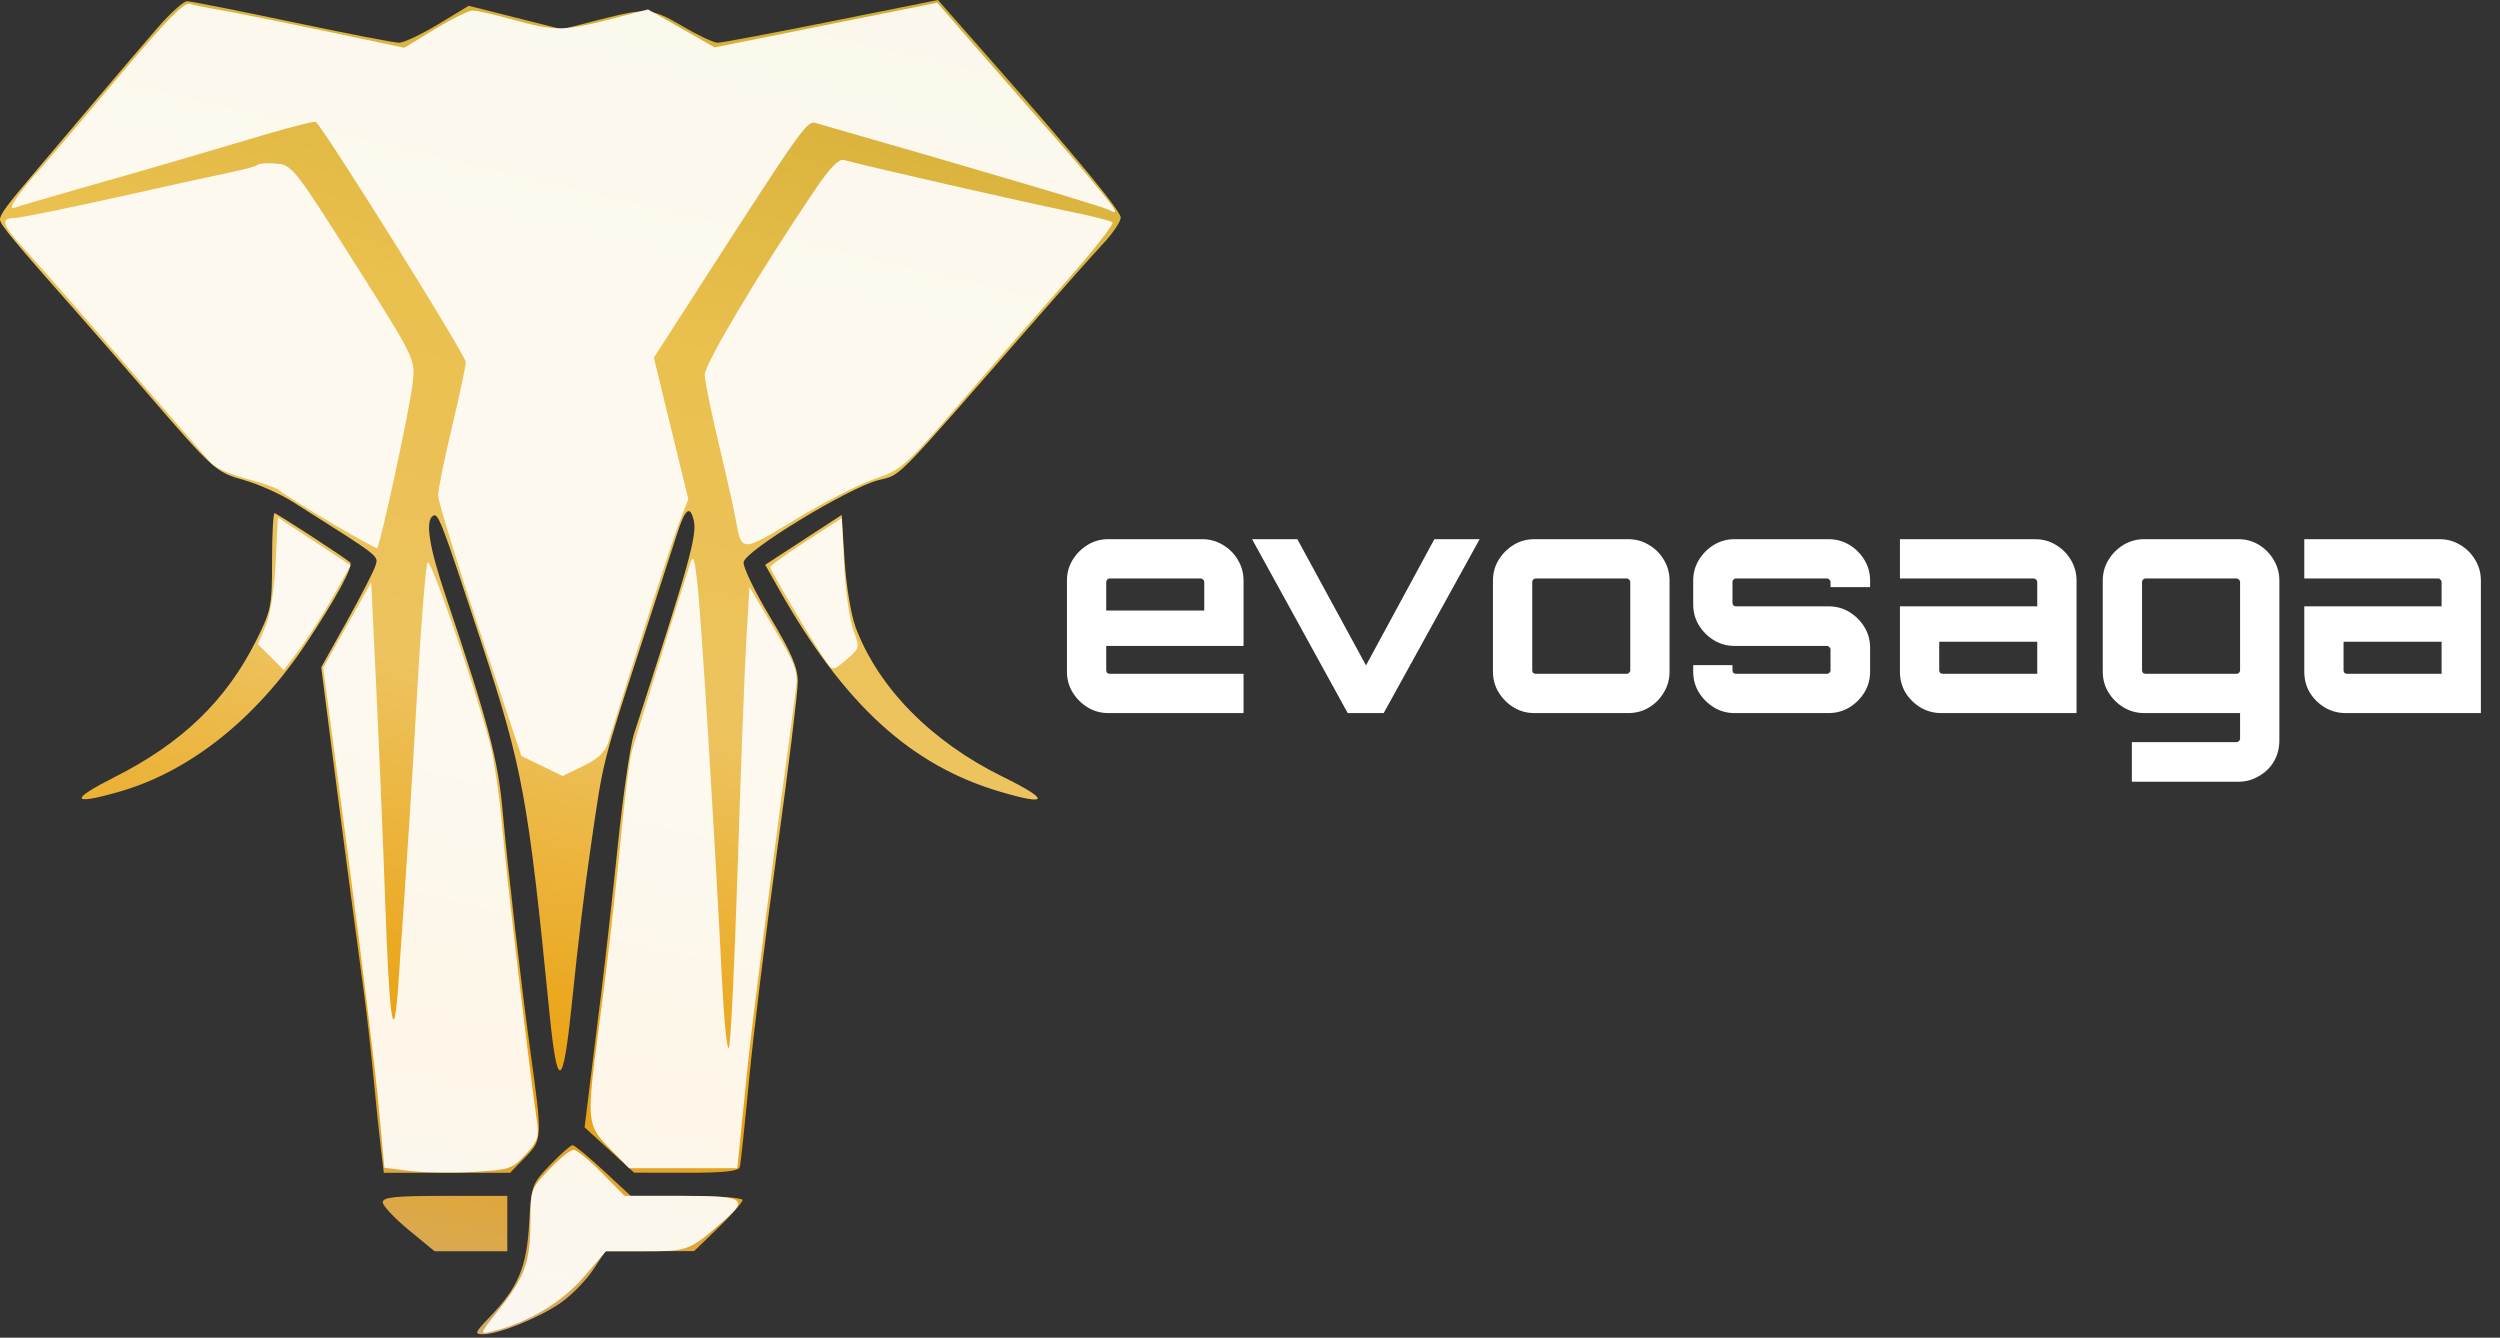
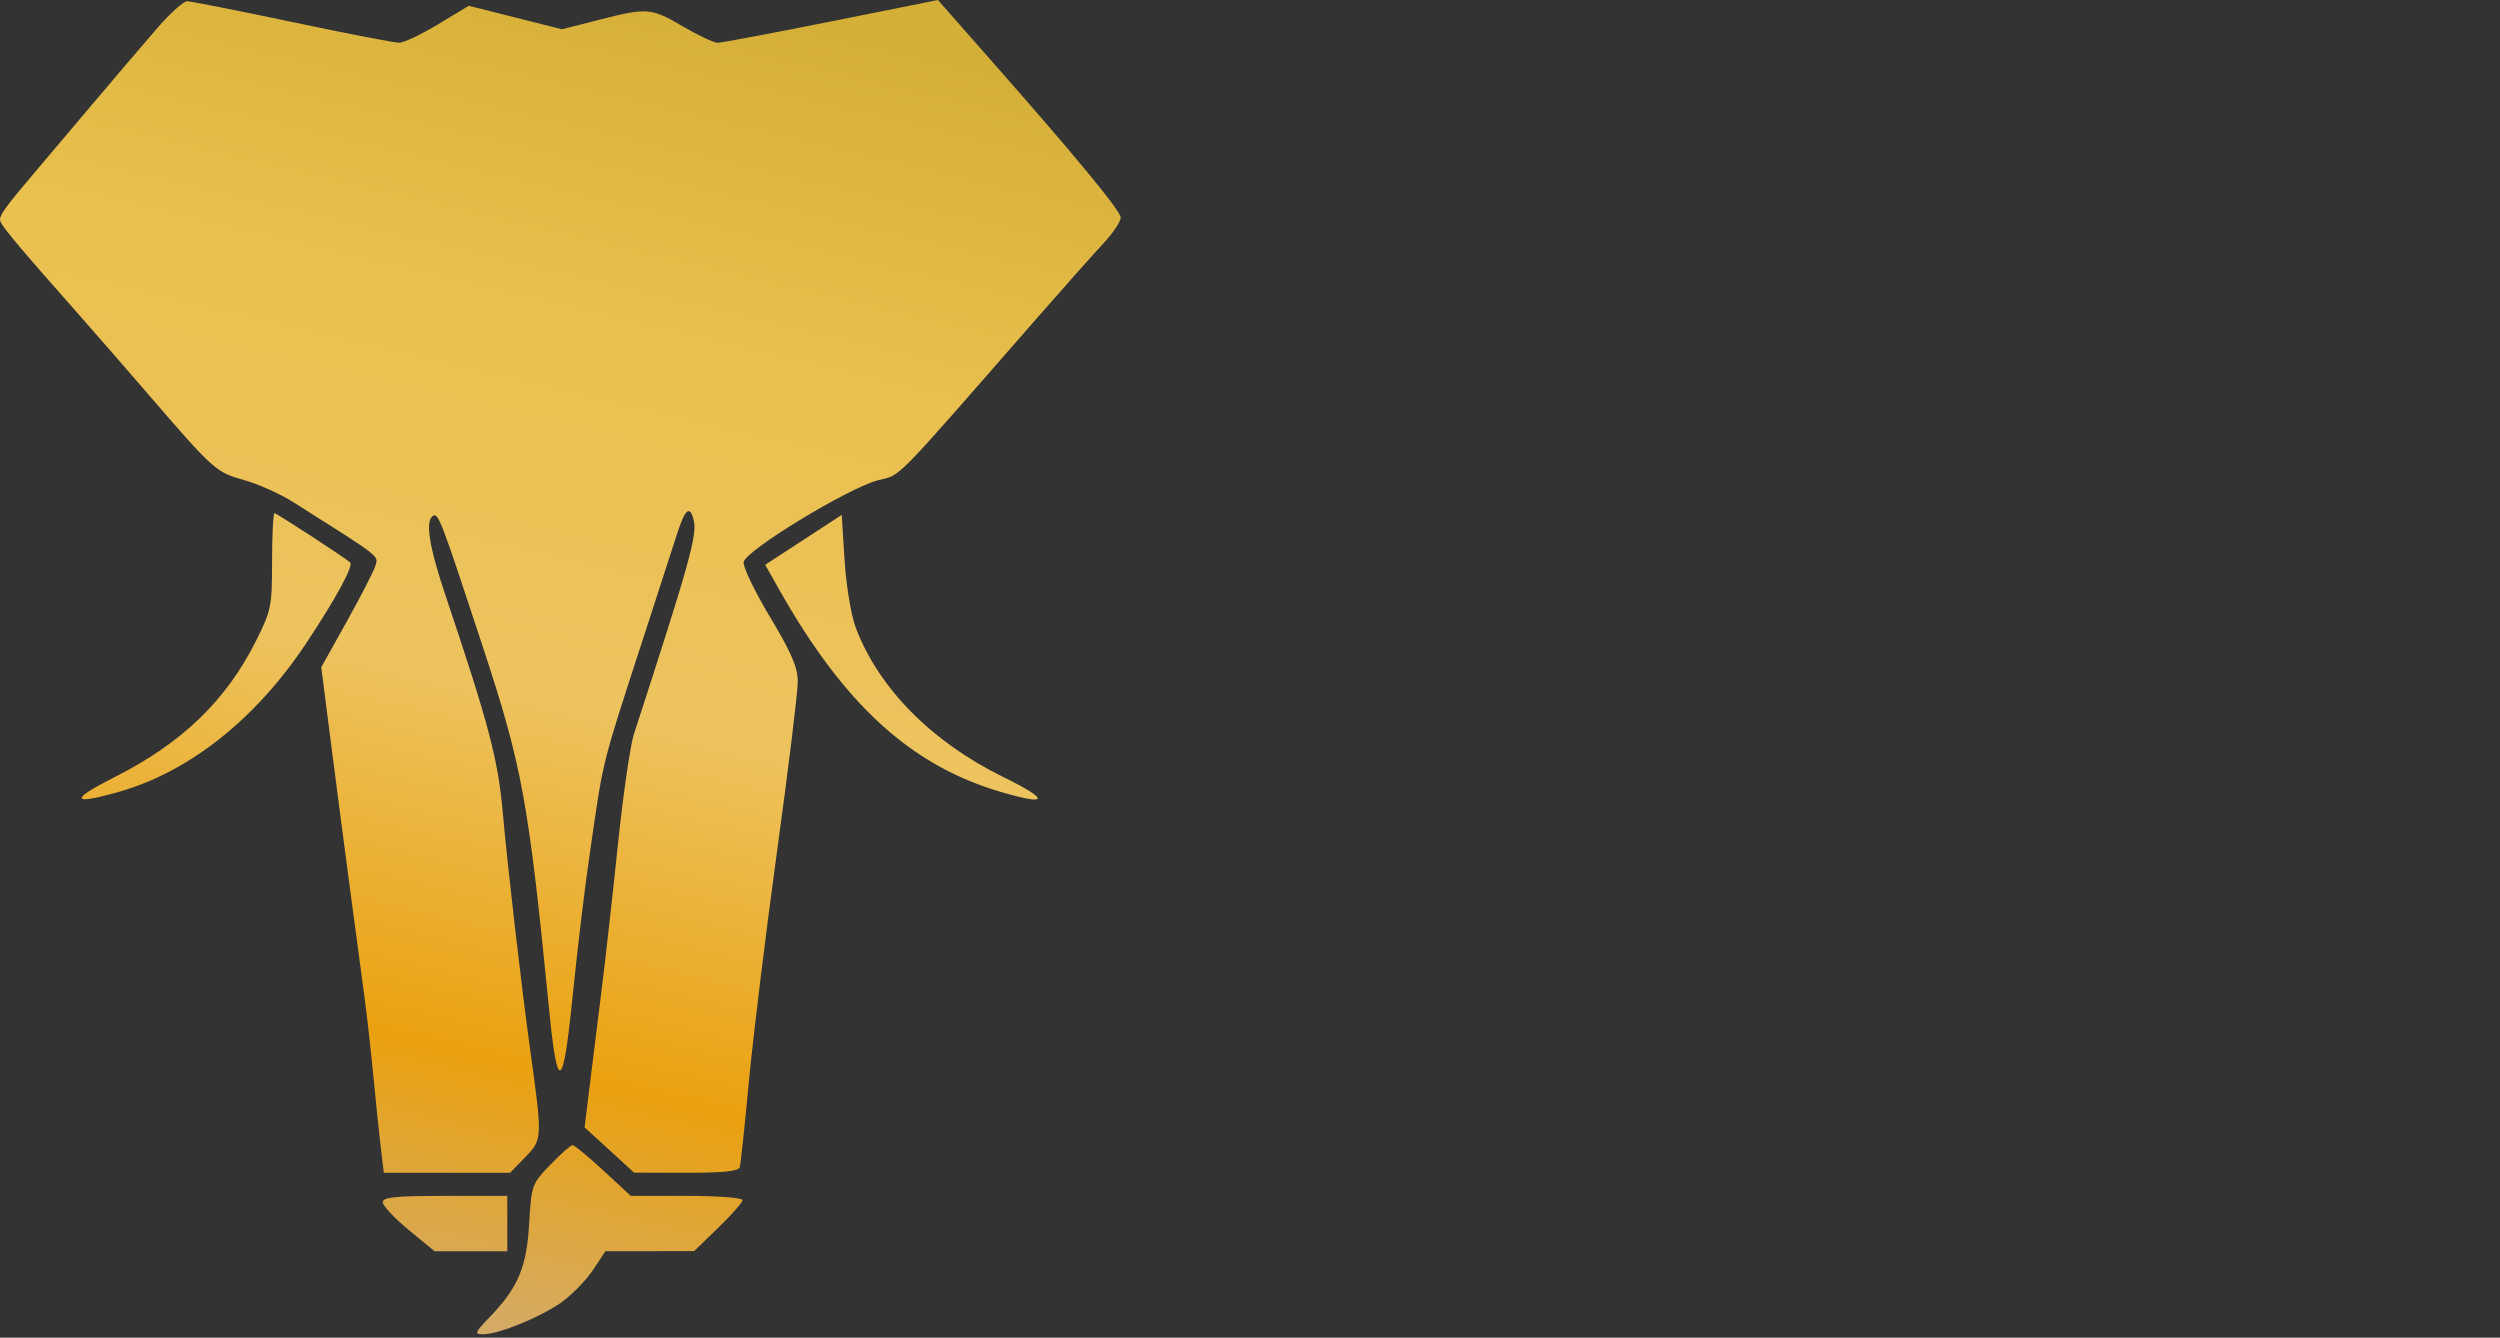
<svg xmlns="http://www.w3.org/2000/svg" width="542" height="290" viewBox="0 0 542 290" fill="none">
  <rect x="0" y="0" width="542" height="290" fill="#333333" stroke="none" />
-   <path d="M240.285 154.595C238.638 154.595 237.143 154.184 235.8 153.36C234.457 152.537 233.373 151.454 232.55 150.11C231.727 148.767 231.315 147.272 231.315 145.625V125.865C231.315 124.219 231.727 122.724 232.55 121.38C233.373 120.037 234.457 118.954 235.8 118.13C237.143 117.307 238.638 116.895 240.285 116.895H260.63C262.277 116.895 263.772 117.307 265.115 118.13C266.502 118.954 267.585 120.037 268.365 121.38C269.188 122.724 269.6 124.219 269.6 125.865V140.035H239.83V145.3C239.83 145.517 239.895 145.712 240.025 145.885C240.198 146.015 240.393 146.08 240.61 146.08H269.6V154.595H240.285ZM239.83 132.365H261.085V126.19C261.085 125.974 260.998 125.8 260.825 125.67C260.695 125.497 260.522 125.41 260.305 125.41H240.61C240.393 125.41 240.198 125.497 240.025 125.67C239.895 125.8 239.83 125.974 239.83 126.19V132.365ZM292.185 154.595L271.45 116.895H281.265L296.15 144.26L310.97 116.895H320.785L299.985 154.595H292.185ZM332.643 154.595C330.997 154.595 329.502 154.184 328.158 153.36C326.815 152.537 325.732 151.454 324.908 150.11C324.085 148.767 323.673 147.272 323.673 145.625V125.865C323.673 124.219 324.085 122.724 324.908 121.38C325.732 120.037 326.815 118.954 328.158 118.13C329.502 117.307 330.997 116.895 332.643 116.895H352.988C354.635 116.895 356.13 117.307 357.473 118.13C358.86 118.954 359.943 120.037 360.723 121.38C361.547 122.724 361.958 124.219 361.958 125.865V145.625C361.958 147.272 361.547 148.767 360.723 150.11C359.943 151.454 358.882 152.537 357.538 153.36C356.195 154.184 354.678 154.595 352.988 154.595H332.643ZM332.968 146.08H352.663C352.88 146.08 353.053 146.015 353.183 145.885C353.357 145.712 353.443 145.517 353.443 145.3V126.19C353.443 125.974 353.357 125.8 353.183 125.67C353.053 125.497 352.88 125.41 352.663 125.41H332.968C332.752 125.41 332.557 125.497 332.383 125.67C332.253 125.8 332.188 125.974 332.188 126.19V145.3C332.188 145.517 332.253 145.712 332.383 145.885C332.557 146.015 332.752 146.08 332.968 146.08ZM376.057 154.595C374.41 154.595 372.915 154.184 371.572 153.36C370.228 152.537 369.145 151.454 368.322 150.11C367.498 148.767 367.087 147.272 367.087 145.625V144.195H375.602V145.3C375.602 145.517 375.667 145.712 375.797 145.885C375.97 146.015 376.165 146.08 376.382 146.08H396.077C396.293 146.08 396.467 146.015 396.597 145.885C396.77 145.712 396.857 145.517 396.857 145.3V140.815C396.857 140.599 396.77 140.425 396.597 140.295C396.467 140.122 396.293 140.035 396.077 140.035H376.057C374.41 140.035 372.915 139.624 371.572 138.8C370.228 137.977 369.145 136.894 368.322 135.55C367.498 134.207 367.087 132.712 367.087 131.065V125.865C367.087 124.219 367.498 122.724 368.322 121.38C369.145 120.037 370.228 118.954 371.572 118.13C372.915 117.307 374.41 116.895 376.057 116.895H396.402C398.092 116.895 399.608 117.307 400.952 118.13C402.295 118.954 403.378 120.037 404.202 121.38C405.025 122.724 405.437 124.219 405.437 125.865V127.295H396.857V126.19C396.857 125.974 396.77 125.8 396.597 125.67C396.467 125.497 396.293 125.41 396.077 125.41H376.382C376.165 125.41 375.97 125.497 375.797 125.67C375.667 125.8 375.602 125.974 375.602 126.19V130.675C375.602 130.892 375.667 131.087 375.797 131.26C375.97 131.39 376.165 131.455 376.382 131.455H396.402C398.092 131.455 399.608 131.867 400.952 132.69C402.295 133.514 403.378 134.597 404.202 135.94C405.025 137.284 405.437 138.779 405.437 140.425V145.625C405.437 147.272 405.025 148.767 404.202 150.11C403.378 151.454 402.295 152.537 400.952 153.36C399.608 154.184 398.092 154.595 396.402 154.595H376.057ZM420.877 154.595C419.231 154.595 417.714 154.184 416.327 153.36C414.984 152.537 413.901 151.454 413.077 150.11C412.297 148.767 411.907 147.272 411.907 145.625V131.455H441.677V126.19C441.677 125.974 441.591 125.8 441.417 125.67C441.287 125.497 441.114 125.41 440.897 125.41H411.907V116.895H441.222C442.869 116.895 444.364 117.307 445.707 118.13C447.094 118.954 448.177 120.037 448.957 121.38C449.781 122.724 450.192 124.219 450.192 125.865V154.595H420.877ZM421.202 146.08H441.677V139.125H420.422V145.3C420.422 145.517 420.487 145.712 420.617 145.885C420.791 146.015 420.986 146.08 421.202 146.08ZM462.185 169.48V160.9H484.87C485.087 160.9 485.26 160.814 485.39 160.64C485.563 160.51 485.65 160.337 485.65 160.12V154.595H464.85C463.247 154.595 461.752 154.184 460.365 153.36C459.022 152.537 457.938 151.454 457.115 150.11C456.292 148.767 455.88 147.272 455.88 145.625V125.865C455.88 124.219 456.292 122.724 457.115 121.38C457.938 120.037 459.022 118.954 460.365 118.13C461.752 117.307 463.247 116.895 464.85 116.895H485.26C486.907 116.895 488.402 117.307 489.745 118.13C491.088 118.954 492.15 120.037 492.93 121.38C493.753 122.724 494.165 124.219 494.165 125.865V160.51C494.165 162.2 493.775 163.717 492.995 165.06C492.215 166.404 491.132 167.465 489.745 168.245C488.402 169.069 486.907 169.48 485.26 169.48H462.185ZM465.175 146.08H484.87C485.087 146.08 485.26 146.015 485.39 145.885C485.563 145.712 485.65 145.517 485.65 145.3V126.19C485.65 125.974 485.563 125.8 485.39 125.67C485.26 125.497 485.087 125.41 484.87 125.41H465.175C464.958 125.41 464.763 125.497 464.59 125.67C464.46 125.8 464.395 125.974 464.395 126.19V145.3C464.395 145.517 464.46 145.712 464.59 145.885C464.763 146.015 464.958 146.08 465.175 146.08ZM508.538 154.595C506.892 154.595 505.375 154.184 503.988 153.36C502.645 152.537 501.562 151.454 500.738 150.11C499.958 148.767 499.568 147.272 499.568 145.625V131.455H529.338V126.19C529.338 125.974 529.252 125.8 529.078 125.67C528.948 125.497 528.775 125.41 528.558 125.41H499.568V116.895H528.883C530.53 116.895 532.025 117.307 533.368 118.13C534.755 118.954 535.838 120.037 536.618 121.38C537.442 122.724 537.853 124.219 537.853 125.865V154.595H508.538ZM508.863 146.08H529.338V139.125H508.083V145.3C508.083 145.517 508.148 145.712 508.278 145.885C508.452 146.015 508.647 146.08 508.863 146.08Z" fill="white" />
  <path fill-rule="evenodd" clip-rule="evenodd" d="M34.165 6.018C31.417 9.181 24.797 16.943 19.456 23.268C14.114 29.593 8.785 35.897 7.613 37.276C1.485 44.491 -0.015 46.525 0 47.595C0.016 48.682 2.729 51.944 18.022 69.268C21.178 72.843 27.251 79.818 31.518 84.768C46.352 101.978 46.776 102.36 52.854 104.064C55.95 104.932 60.733 107.064 63.483 108.802C82.786 121.001 82.062 120.441 81.39 122.652C81.036 123.816 78.249 129.245 75.197 134.716L69.648 144.665L71.833 161.716C73.035 171.095 74.922 185.518 76.026 193.768C77.131 202.018 78.486 212.143 79.036 216.268C79.587 220.393 80.466 228.268 80.99 233.768C81.514 239.268 82.229 246.131 82.578 249.018L83.213 254.268H96.902H110.591L113.923 250.83C117.601 247.035 117.611 246.815 114.964 227.768C113.097 214.339 110.017 187.683 109.012 176.268C107.992 164.673 106.008 157.14 96.577 129.072C93.027 118.506 92.146 112.903 93.867 111.84C95.024 111.125 95.61 112.661 104.527 139.768C113.275 166.361 114.537 173.253 119.088 219.268C120.816 236.738 122.042 236.36 123.957 217.768C125.383 203.932 126.677 193.18 128.049 183.768C130.932 163.992 130.253 166.67 139.974 136.768C142.835 127.968 145.861 118.624 146.699 116.003C148.51 110.34 149.551 109.41 150.38 112.713C151.198 115.973 149.584 121.765 137.425 159.187C136.636 161.617 135.073 172.417 133.954 183.187C132.834 193.956 131.239 208.168 130.41 214.768C129.58 221.368 128.416 230.737 127.822 235.589L126.742 244.409L132.113 249.323L137.483 254.237L148.764 254.253C156.95 254.264 160.14 253.925 160.39 253.018C160.579 252.331 161.476 243.893 162.382 234.268C163.289 224.643 166.043 202.143 168.503 184.268C170.963 166.393 172.968 149.968 172.957 147.768C172.943 144.677 171.576 141.496 166.941 133.768C163.642 128.268 161.064 122.914 161.213 121.869C161.566 119.387 183.763 105.861 190.342 104.12C195.603 102.728 192.919 105.462 224.475 69.348C230.521 62.429 237.153 54.968 239.214 52.768C241.275 50.568 242.966 48.046 242.972 47.165C242.982 45.74 233.175 33.859 214.617 12.812C211.243 8.986 207.329 4.538 205.919 2.928L203.355 0L180.223 4.634C167.5 7.183 156.416 9.268 155.591 9.268C154.765 9.268 151.403 7.693 148.118 5.768C141.142 1.679 140.366 1.617 129.825 4.308L121.834 6.349L111.731 3.801L101.628 1.253L94.995 5.261C91.347 7.465 87.534 9.268 86.522 9.268C85.51 9.268 75.069 7.243 63.32 4.768C51.572 2.293 41.33 0.268 40.561 0.268C39.791 0.268 36.913 2.856 34.165 6.018ZM58.983 121.634C58.983 131.454 58.802 132.361 55.533 138.884C49.017 151.889 39.462 161.101 24.831 168.486C15.002 173.448 15.376 174.637 25.829 171.655C41.102 167.298 55.509 155.849 66.429 139.391C72.845 129.72 76.71 122.604 75.912 121.931C74.415 120.667 59.972 111.268 59.528 111.268C59.228 111.268 58.983 115.933 58.983 121.634ZM174.189 117.041L165.894 122.449L168.868 127.718C182.97 152.706 197.44 165.943 216.915 171.67C227.476 174.777 227.671 173.448 217.394 168.398C201.947 160.809 190.457 149.148 185.513 136.044C184.519 133.408 183.455 126.969 183.107 121.477L182.483 111.634L174.189 117.041ZM119.307 252.518C115.298 256.683 115.205 256.939 114.724 265.268C114.175 274.764 112.329 279.146 106.19 285.518C102.914 288.918 102.779 289.268 104.743 289.268C108.164 289.268 117.386 285.483 121.859 282.243C124.106 280.615 127.138 277.48 128.597 275.276L131.249 271.268L140.866 271.256L150.483 271.243L155.733 266.159C158.62 263.362 160.983 260.668 160.983 260.171C160.983 259.674 155.531 259.268 148.867 259.268H136.75L130.81 253.768C127.542 250.743 124.538 248.268 124.134 248.268C123.73 248.268 121.558 250.181 119.307 252.518ZM82.983 260.646C82.983 261.403 85.51 264.103 88.598 266.646L94.213 271.268H102.098H109.983V265.268V259.268H96.483C85.683 259.268 82.983 259.544 82.983 260.646Z" fill="url(#paint0_linear_2139_15)" />
-   <path fill-rule="evenodd" clip-rule="evenodd" d="M25.476 16.915C17.779 26.06 10.227 34.943 8.693 36.655C3.879 42.028 1.429 45.694 3.072 45.064C3.89 44.75 10.393 42.84 17.521 40.819C24.649 38.799 34.082 36.084 38.482 34.786C42.883 33.488 51.345 30.991 57.289 29.237C63.233 27.484 68.263 26.216 68.468 26.42C70.915 28.867 100.982 77.032 100.982 78.505C100.982 79.356 99.632 85.702 97.983 92.606C96.332 99.51 94.983 106.177 94.983 107.422C94.983 108.666 99.043 121.882 104.007 136.789L113.032 163.894L117.507 166.068L121.982 168.242L126.468 166.063C129.71 164.487 131.217 163.035 131.902 160.826C138.254 140.331 145.561 117.71 147.191 113.499L149.23 108.23L145.495 92.887L141.76 77.545L151.986 61.656C173.613 28.055 174.973 26.133 176.774 26.649C211.706 36.66 238.9 44.714 240.353 45.481C241.816 46.252 242.051 46.173 241.431 45.118C240.612 43.722 232.836 34.413 227.357 28.271C225.638 26.345 219.498 19.33 213.713 12.684L203.193 0.6L179.06 5.436L154.927 10.271L147.704 6.154L140.482 2.037L132.341 4.153C122.289 6.765 120.274 6.776 111.225 4.268C107.255 3.168 103.318 2.268 102.477 2.268C101.635 2.268 97.953 4.086 94.294 6.309L87.644 10.35L70.062 6.657C60.394 4.626 50.325 2.607 47.688 2.169C45.05 1.732 42.123 1.13 41.181 0.831C39.906 0.426 35.91 4.52 25.476 16.915ZM176.78 41.009C164.695 58.893 152.735 78.961 152.788 81.268C152.82 82.643 154.192 89.393 155.838 96.268C157.485 103.143 159.148 110.568 159.535 112.768C160.767 119.773 160.716 119.773 172.52 112.581C178.549 108.908 186.232 104.972 189.594 103.835C195.456 101.853 196.219 101.175 208.238 87.268C215.13 79.293 225.525 67.373 231.337 60.779C237.149 54.186 241.585 48.522 241.193 48.194C240.802 47.865 236.657 46.818 231.982 45.866C222.164 43.867 188.137 36.108 182.915 34.678C181.863 34.39 179.846 36.471 176.78 41.009ZM55.864 35.719C55.565 36.02 53.33 36.667 50.9 37.158C48.47 37.648 37.191 40.124 25.834 42.659C14.477 45.194 4.24 47.268 3.084 47.268C-0.041 47.268 0.498 48.893 5.345 54.09C7.744 56.663 17.48 67.768 26.977 78.768C36.475 89.768 44.985 99.554 45.888 100.514C46.79 101.474 50.194 102.953 53.449 103.801C56.705 104.649 59.843 105.736 60.425 106.217C62.789 108.171 81.418 119.166 81.769 118.815C82.505 118.079 89.029 87.696 89.51 82.768C89.995 77.789 89.942 77.681 76.711 56.768C63.837 36.417 63.318 35.759 59.919 35.47C57.989 35.307 56.166 35.419 55.864 35.719ZM59.76 121.991C59.465 127.849 58.596 133.351 57.593 135.717L55.918 139.666L58.73 142.477L61.54 145.288L65.082 140.528C67.03 137.91 70.282 132.796 72.308 129.163L75.993 122.558L70.737 119.084C67.847 117.174 64.305 114.847 62.867 113.913L60.252 112.215L59.76 121.991ZM174.732 117.355C170.47 120.104 166.982 122.633 166.982 122.974C166.982 123.679 177.138 140.795 179.237 143.628C180.563 145.417 180.726 145.392 183.535 142.976C186.405 140.507 186.43 140.399 185.001 136.616C184.201 134.5 183.307 128.175 183.014 122.562L182.482 112.355L174.732 117.355ZM149.598 122.268C146.381 132.331 137.685 160.332 137.02 162.768C136.57 164.418 135.688 170.943 135.059 177.268C133.231 195.651 131.956 206.774 129.903 222.225C127.108 243.257 127.159 243.854 132.19 248.98L136.398 253.268H148.118H159.838L160.389 248.018C160.693 245.131 161.43 237.818 162.027 231.768C162.888 223.048 167.661 185.686 172.538 149.483C173.06 145.609 172.606 144.339 167.798 136.224L162.482 127.25L161.814 138.509C161.446 144.702 160.59 167.206 159.911 188.518C159.233 209.831 158.364 227.268 157.981 227.268C157.597 227.268 156.994 221.53 156.639 214.518C154.861 179.351 151.964 132.749 151.121 125.768C150.523 120.81 150.259 120.202 149.598 122.268ZM92.695 121.925C92.311 122.545 91.329 134.688 90.511 148.91C89.151 172.58 88.287 185.992 86.329 213.768C85.347 227.677 84.424 221.622 83.504 195.268C83.111 183.993 82.269 163.854 81.635 150.514L80.483 126.26L75.282 135.514L70.082 144.768L75.457 185.457C78.412 207.835 81.393 232.225 82.082 239.657L83.332 253.168L88.715 253.84C91.674 254.21 97.863 254.315 102.467 254.073C110.391 253.658 111.001 253.459 113.905 250.35C116.494 247.579 116.892 246.496 116.451 243.417C114.595 230.451 109.89 190.635 108.93 179.768C108.299 172.618 107.04 164.078 106.132 160.789C102.201 146.545 93.332 120.894 92.695 121.925ZM119.068 253.518C115.08 257.688 115.003 257.905 114.993 265.05C114.98 273.565 113.779 276.865 108.078 284.049C103.891 289.324 103.89 289.329 106.684 288.66C114.303 286.834 121.725 282.432 126.489 276.914L131.363 271.268H140.038C149.241 271.268 149.509 271.16 157.232 264.359C162.323 259.876 161.184 259.268 147.694 259.268H135.407L130.482 254.268C127.773 251.518 125.012 249.268 124.345 249.268C123.678 249.268 121.303 251.181 119.068 253.518Z" fill="white" fill-opacity="0.903" />
  <defs>
    <linearGradient id="paint0_linear_2139_15" x1="155.522" y1="1.61849e-07" x2="87.45" y2="289.268" gradientUnits="userSpaceOnUse">
      <stop stop-color="#D4AF37" />
      <stop offset="0.256" stop-color="#EAC04E" />
      <stop offset="0.521" stop-color="#EDC35F" />
      <stop offset="0.791" stop-color="#EAA110" />
      <stop offset="1" stop-color="#D2AC6E" />
    </linearGradient>
  </defs>
</svg>